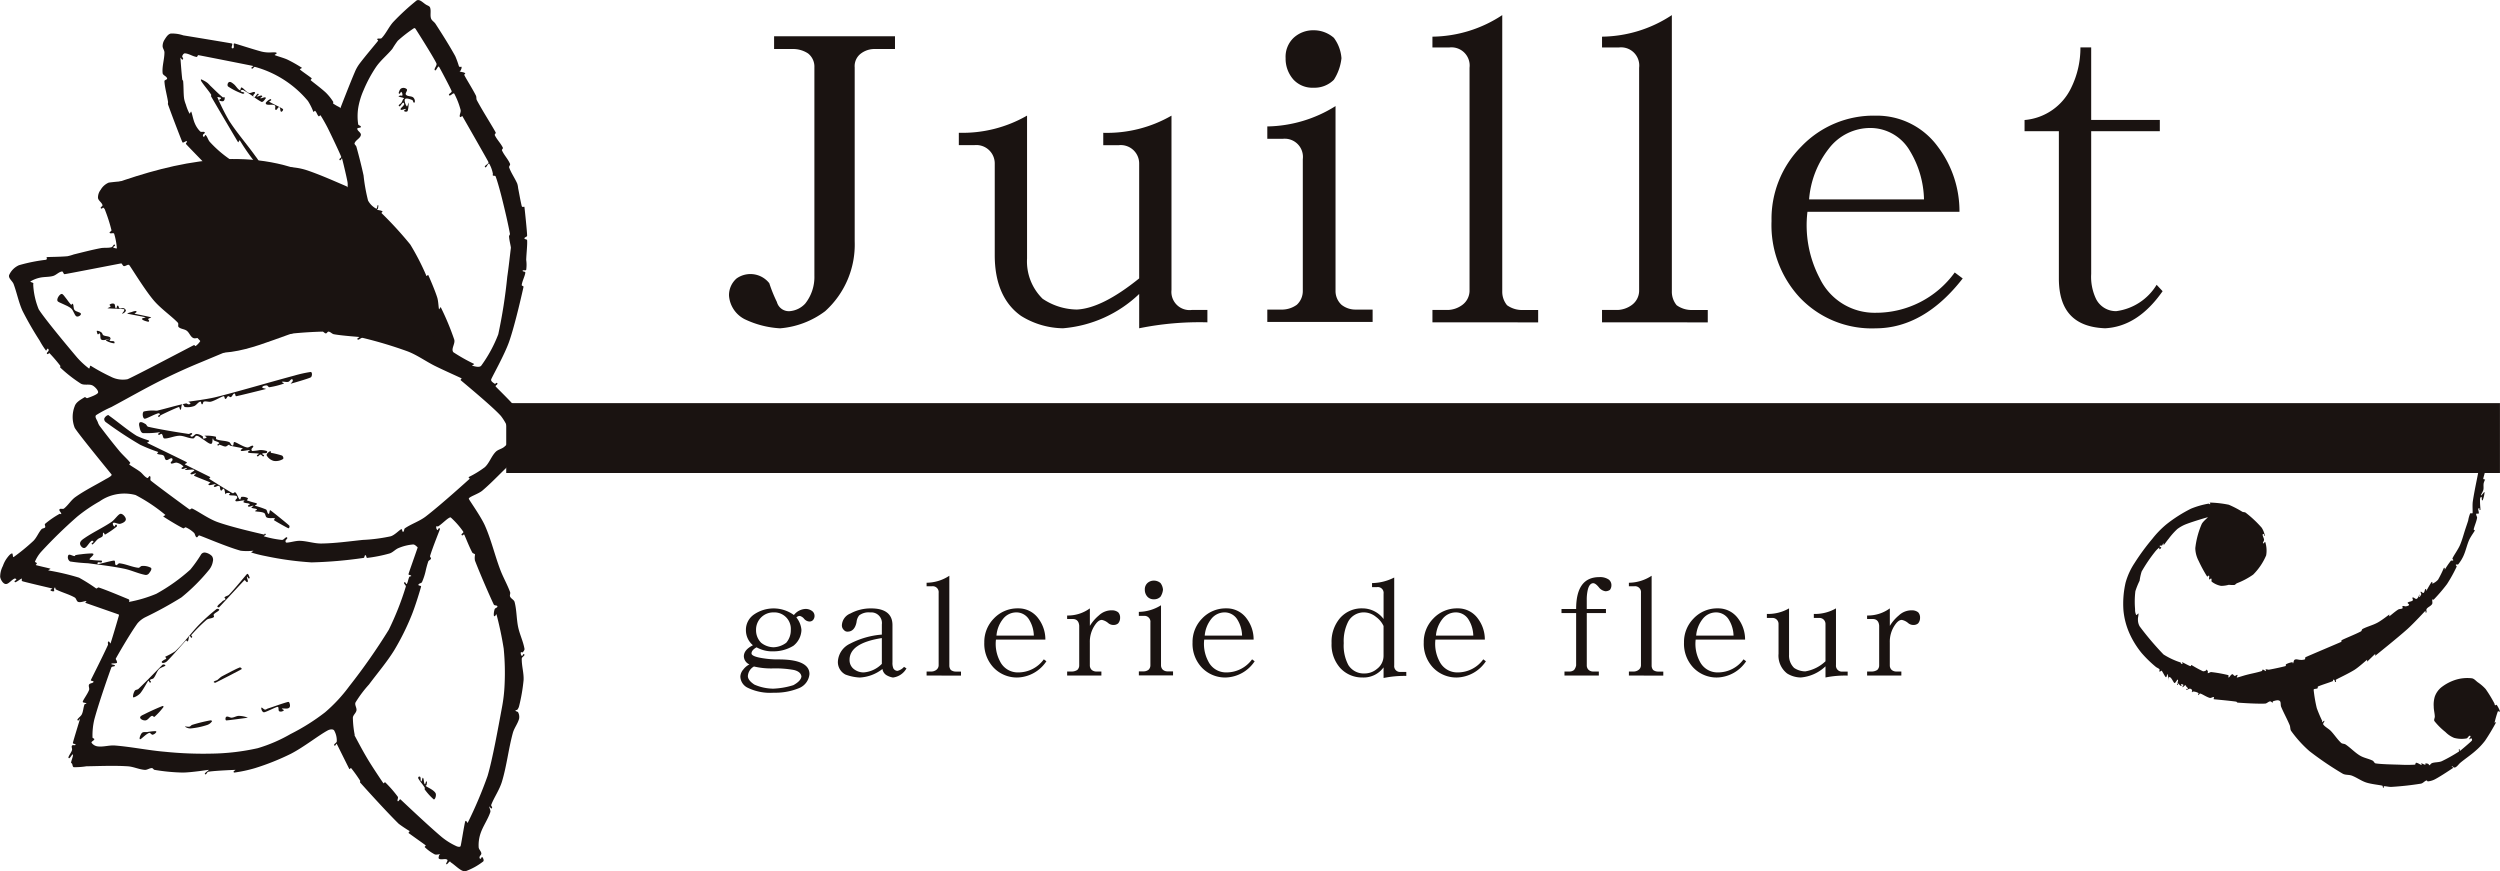
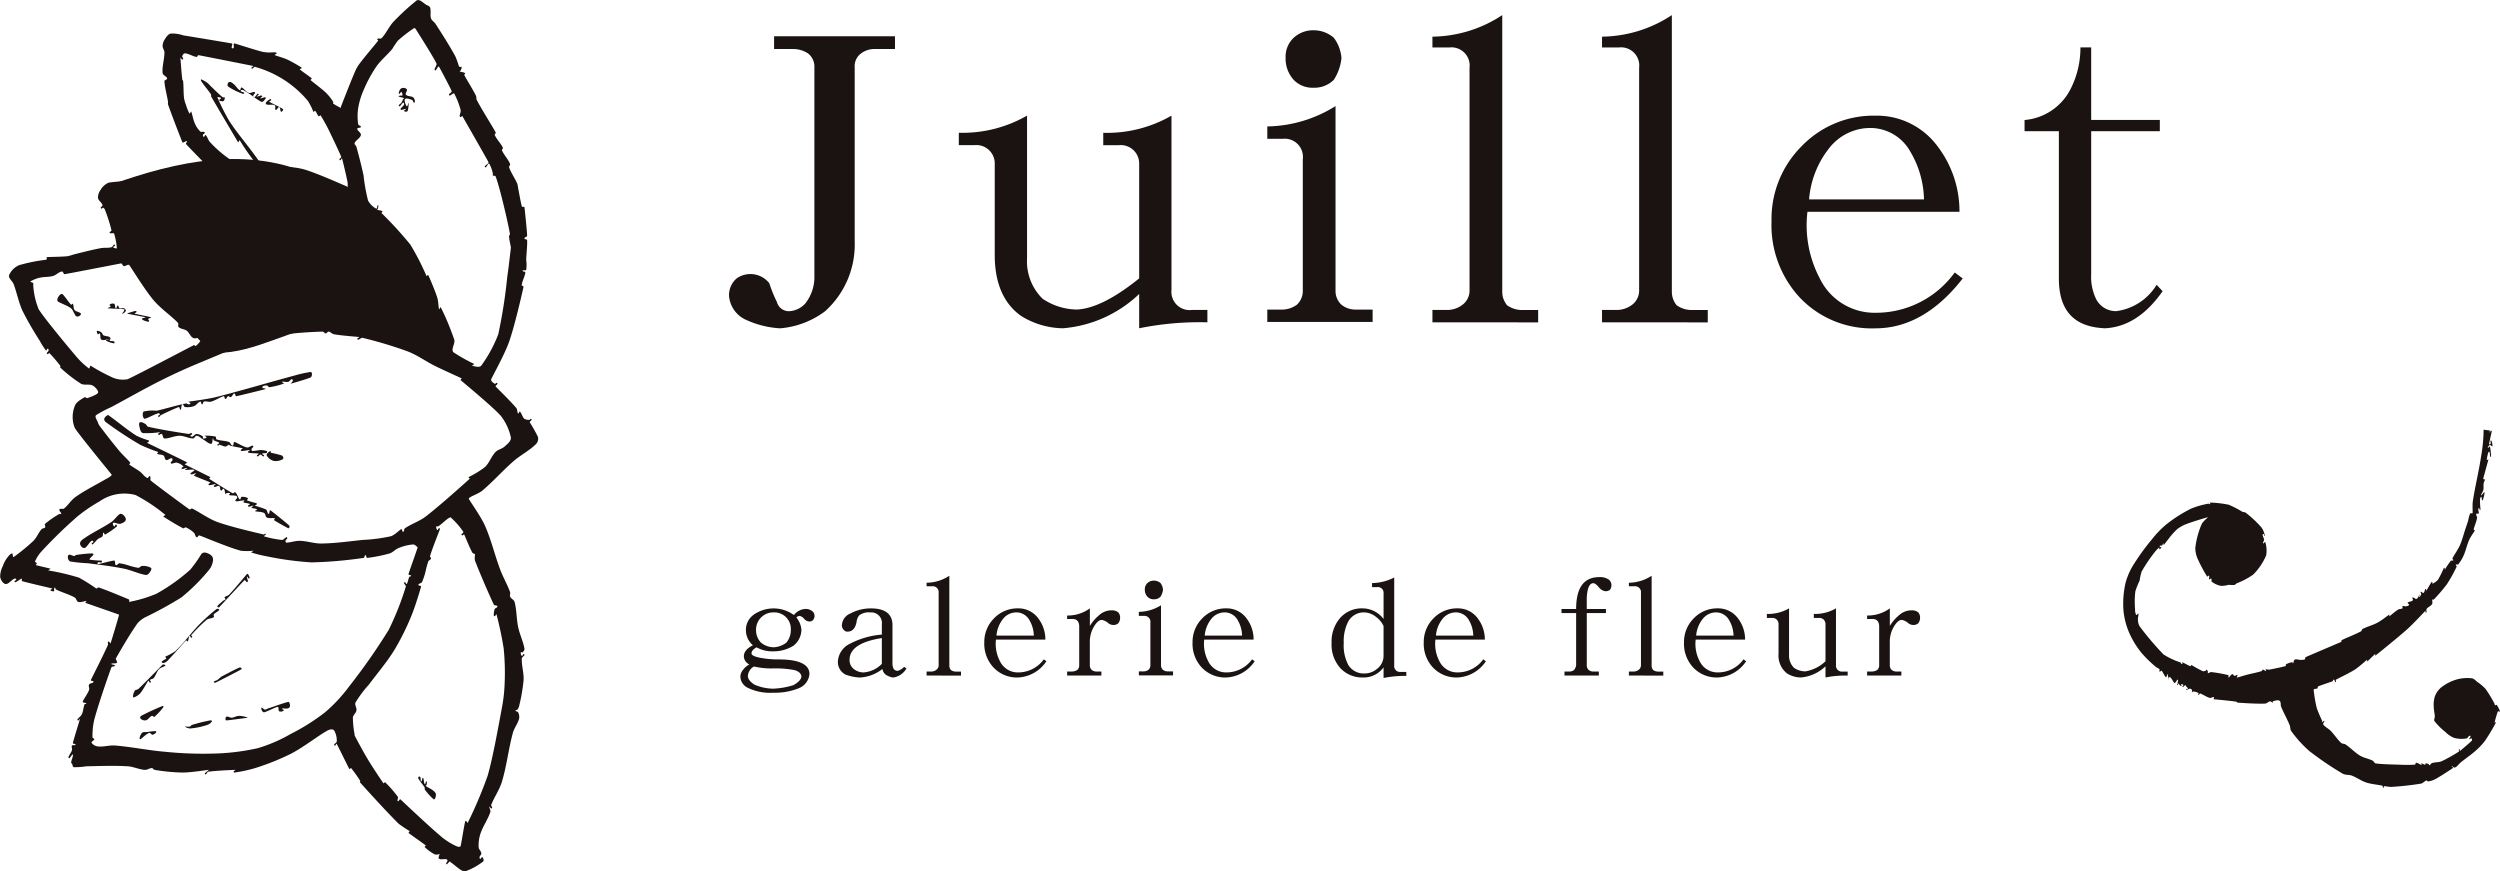
<svg xmlns="http://www.w3.org/2000/svg" width="230.848" height="80.443" viewBox="0 0 230.848 80.443">
  <g id="グループ_2128" data-name="グループ 2128" transform="translate(-185.278 -412.387)">
    <path id="パス_9256" data-name="パス 9256" d="M258.3,470.563a1.762,1.762,0,0,1-.42,1.173,2.072,2.072,0,0,1-1.161.419,1.885,1.885,0,0,1-1.161-.419,1.632,1.632,0,0,1-.467-1.173,1.594,1.594,0,0,1,1.628-1.628,1.521,1.521,0,0,1,1.581,1.628Zm2.191-1.3a.559.559,0,0,0-.18-.419.993.993,0,0,0-.659-.229,1.438,1.438,0,0,0-1.065.564,3.191,3.191,0,0,0-3.688-.048,1.712,1.712,0,0,0-.743,1.437,1.805,1.805,0,0,0,.647,1.4c-.563.287-.838.623-.838,1.029a.842.842,0,0,0,.514.742,1.582,1.582,0,0,0-.562.468,1.049,1.049,0,0,0-.275.658,1.186,1.186,0,0,0,.658,1.019,4.731,4.731,0,0,0,2.419.467,5.784,5.784,0,0,0,2.335-.42,1.55,1.55,0,0,0,.969-1.3c0-.9-.969-1.353-2.838-1.353a8.585,8.585,0,0,1-1.4-.1c-.742-.108-1.113-.264-1.113-.455s.156-.395.467-.563a2.971,2.971,0,0,0,1.581.371,3.494,3.494,0,0,0,1.82-.514,1.928,1.928,0,0,0,.742-1.449,2.037,2.037,0,0,0-.467-1.162.412.412,0,0,1,.324-.143.773.773,0,0,1,.371.239.68.68,0,0,0,.514.275.437.437,0,0,0,.324-.131A.6.6,0,0,0,260.493,469.258Zm-1.21,5.6c-.036.276-.288.539-.742.79a7.114,7.114,0,0,1-1.868.325,4.443,4.443,0,0,1-1.725-.372q-.609-.395-.61-.791a1.086,1.086,0,0,1,.563-.885,6.876,6.876,0,0,0,1.772.178,9.454,9.454,0,0,1,1.916.145C259.019,474.358,259.247,474.562,259.283,474.861Z" fill="#1a1311" />
    <path id="パス_9257" data-name="パス 9257" d="M266.707,473.688a2.628,2.628,0,0,1-1.677.79,1.455,1.455,0,0,1-.981-.372,1.042,1.042,0,0,1-.323-.789q0-1.545,2.981-2.011Zm2.274.418-.226-.142a1.158,1.158,0,0,1-.611.371.454.454,0,0,1-.372-.229,1.287,1.287,0,0,1-.084-.562V470.1c0-1.018-.693-1.533-1.962-1.533a3.912,3.912,0,0,0-1.916.467,1.23,1.23,0,0,0-.791,1.066.566.566,0,0,0,.191.467.414.414,0,0,0,.372.143c.407-.012.683-.322.79-.886a1.164,1.164,0,0,1,.24-.61,1.434,1.434,0,0,1,1.018-.275.983.983,0,0,1,1.077,1.113v.933a7.615,7.615,0,0,0-2.934.839,1.935,1.935,0,0,0-1.126,1.677,1.3,1.3,0,0,0,.7,1.173,4.338,4.338,0,0,0,1.316.275,3.681,3.681,0,0,0,2.1-.79.8.8,0,0,0,.419.6,1.765,1.765,0,0,0,.552.191A1.675,1.675,0,0,0,268.981,474.106Z" fill="#1a1311" />
    <path id="パス_9258" data-name="パス 9258" d="M270.839,474.766v-.371h.467a.765.765,0,0,0,.418-.144.537.537,0,0,0,.228-.42v-6.7a.547.547,0,0,0-.6-.61h-.513v-.324a3.874,3.874,0,0,0,2.1-.646v8.285a.637.637,0,0,0,.143.42.771.771,0,0,0,.467.144h.467v.371Z" fill="#1a1311" />
    <path id="パス_9259" data-name="パス 9259" d="M280.741,471.077h-3.449a2.809,2.809,0,0,1,.6-1.532,1.559,1.559,0,0,1,1.255-.61,1.372,1.372,0,0,1,1.174.694A2.942,2.942,0,0,1,280.741,471.077Zm1.161,2.371-.239-.179a2.915,2.915,0,0,1-2.371,1.209,1.825,1.825,0,0,1-1.676-1.03,3.419,3.419,0,0,1-.372-2h4.563a3.212,3.212,0,0,0-.648-1.951,2.261,2.261,0,0,0-1.867-.934,3,3,0,0,0-2.239.934,3.082,3.082,0,0,0-.886,2.227,3.2,3.2,0,0,0,.838,2.287,2.973,2.973,0,0,0,2.287.934A3.324,3.324,0,0,0,281.9,473.448Z" fill="#1a1311" />
    <path id="パス_9260" data-name="パス 9260" d="M288.524,469.952a.637.637,0,0,1-.42.144.741.741,0,0,1-.514-.192,1.275,1.275,0,0,0-.564-.275c-.251,0-.466.2-.693.551a2.73,2.73,0,0,0-.42,1.544v2.107a.567.567,0,0,0,.18.42.659.659,0,0,0,.42.144h.466v.371h-3.162v-.371h.468a.948.948,0,0,0,.467-.144.563.563,0,0,0,.18-.42v-3.676c-.037-.406-.24-.61-.6-.61h-.516v-.323a3.432,3.432,0,0,0,2.1-.659v1.617a3.914,3.914,0,0,1,.838-.97,1.7,1.7,0,0,1,1.21-.467.927.927,0,0,1,.563.18.687.687,0,0,1,.18.514A.768.768,0,0,1,288.524,469.952Z" fill="#1a1311" />
    <path id="パス_9261" data-name="パス 9261" d="M292.439,467.485a.822.822,0,0,1-.61.241.781.781,0,0,1-.6-.241.94.94,0,0,1-.239-.646.785.785,0,0,1,.239-.611.871.871,0,0,1,.6-.227.921.921,0,0,1,.61.227,1.158,1.158,0,0,1,.228.611A1.475,1.475,0,0,1,292.439,467.485Zm-2,7.269v-.372h.468a.758.758,0,0,0,.418-.143.563.563,0,0,0,.18-.42v-3.951a.545.545,0,0,0-.6-.61h-.468v-.372a3.952,3.952,0,0,0,2.048-.61v5.543a.563.563,0,0,0,.18.42.667.667,0,0,0,.431.143h.5v.372Z" fill="#1a1311" />
    <path id="パス_9262" data-name="パス 9262" d="M299.971,471.077h-3.449a2.831,2.831,0,0,1,.6-1.532,1.564,1.564,0,0,1,1.257-.61,1.372,1.372,0,0,1,1.174.694A2.941,2.941,0,0,1,299.971,471.077Zm1.161,2.371-.238-.179a2.92,2.92,0,0,1-2.372,1.209,1.825,1.825,0,0,1-1.676-1.03,3.411,3.411,0,0,1-.371-2h4.561a3.2,3.2,0,0,0-.646-1.951,2.263,2.263,0,0,0-1.868-.934,3,3,0,0,0-2.24.934,3.085,3.085,0,0,0-.885,2.227,3.194,3.194,0,0,0,.838,2.287,2.973,2.973,0,0,0,2.287.934A3.322,3.322,0,0,0,301.132,473.448Z" fill="#1a1311" />
    <path id="パス_9263" data-name="パス 9263" d="M313.034,472.946a1.507,1.507,0,0,1-.61,1.209,1.764,1.764,0,0,1-1.161.419,1.667,1.667,0,0,1-1.486-.79,3.84,3.84,0,0,1-.419-2.012,3.984,3.984,0,0,1,.419-2,1.639,1.639,0,0,1,1.486-.837,1.776,1.776,0,0,1,1.077.418,2.177,2.177,0,0,1,.694.838Zm2.1,1.856v-.371h-.515a.537.537,0,0,1-.6-.6v-8.117a4.642,4.642,0,0,1-2.048.514v.372h.455a.539.539,0,0,1,.61.61v2.335a2.446,2.446,0,0,0-1.951-.982,2.653,2.653,0,0,0-2.06.886,3.357,3.357,0,0,0-.79,2.323,3.246,3.246,0,0,0,.79,2.288,2.739,2.739,0,0,0,2.06.885,2.279,2.279,0,0,0,1.951-.934v.982A9.533,9.533,0,0,1,315.13,474.8Z" fill="#1a1311" />
    <path id="パス_9264" data-name="パス 9264" d="M321.32,471.077h-3.448a2.816,2.816,0,0,1,.6-1.532,1.564,1.564,0,0,1,1.256-.61,1.371,1.371,0,0,1,1.174.694A2.931,2.931,0,0,1,321.32,471.077Zm1.162,2.371-.24-.179a2.912,2.912,0,0,1-2.37,1.209,1.826,1.826,0,0,1-1.677-1.03,3.419,3.419,0,0,1-.371-2h4.563a3.212,3.212,0,0,0-.648-1.951,2.261,2.261,0,0,0-1.867-.934,3,3,0,0,0-2.239.934,3.083,3.083,0,0,0-.887,2.227,3.194,3.194,0,0,0,.839,2.287,2.973,2.973,0,0,0,2.287.934A3.325,3.325,0,0,0,322.482,473.448Z" fill="#1a1311" />
    <path id="パス_9265" data-name="パス 9265" d="M333.941,466.851a.7.7,0,0,1-.419.131.94.94,0,0,1-.611-.371c-.2-.239-.371-.371-.515-.371-.239,0-.419.228-.514.659a3.979,3.979,0,0,0-.084.885v.839h1.772v.371H331.8v4.837a.562.562,0,0,0,.179.42.613.613,0,0,0,.419.144h.515v.371h-3.173v-.371h.467a.656.656,0,0,0,.419-.144.954.954,0,0,0,.191-.42v-4.837h-1.352v-.371h1.352c0-1.964.707-2.946,2.144-2.946a1.417,1.417,0,0,1,.887.24.652.652,0,0,1,.227.515A.7.7,0,0,1,333.941,466.851Z" fill="#1a1311" />
    <path id="パス_9266" data-name="パス 9266" d="M335.689,474.766v-.371h.467a.763.763,0,0,0,.419-.144.537.537,0,0,0,.228-.42v-6.7a.546.546,0,0,0-.6-.61h-.515v-.324a3.877,3.877,0,0,0,2.1-.646v8.285a.637.637,0,0,0,.144.42.768.768,0,0,0,.466.144h.467v.371Z" fill="#1a1311" />
    <path id="パス_9267" data-name="パス 9267" d="M345.352,471.077H341.9a2.824,2.824,0,0,1,.6-1.532,1.563,1.563,0,0,1,1.257-.61,1.374,1.374,0,0,1,1.174.694A2.951,2.951,0,0,1,345.352,471.077Zm1.162,2.371-.24-.179a2.915,2.915,0,0,1-2.371,1.209,1.825,1.825,0,0,1-1.676-1.03,3.427,3.427,0,0,1-.372-2h4.563a3.211,3.211,0,0,0-.647-1.951,2.264,2.264,0,0,0-1.868-.934,3,3,0,0,0-2.239.934,3.082,3.082,0,0,0-.886,2.227,3.2,3.2,0,0,0,.838,2.287,2.976,2.976,0,0,0,2.287.934A3.323,3.323,0,0,0,346.514,473.448Z" fill="#1a1311" />
    <path id="パス_9268" data-name="パス 9268" d="M353.842,474.945v-1.03a3.749,3.749,0,0,1-2.287,1.03,2.433,2.433,0,0,1-1.257-.371,2.086,2.086,0,0,1-.791-1.82v-2.741a.553.553,0,0,0-.611-.564h-.466v-.371a3.884,3.884,0,0,0,2.047-.515v4.287a1.574,1.574,0,0,0,.467,1.21,1.884,1.884,0,0,0,1.03.322,3.54,3.54,0,0,0,1.868-.934v-3.435a.554.554,0,0,0-.611-.564h-.466v-.371a3.878,3.878,0,0,0,2.046-.515V473.8a.547.547,0,0,0,.612.6h.467v.371A9.071,9.071,0,0,0,353.842,474.945Z" fill="#1a1311" />
    <path id="パス_9269" data-name="パス 9269" d="M362.392,469.952a.638.638,0,0,1-.419.144.744.744,0,0,1-.516-.192,1.268,1.268,0,0,0-.563-.275c-.25,0-.466.2-.694.551a2.729,2.729,0,0,0-.419,1.544v2.107a.563.563,0,0,0,.18.42.656.656,0,0,0,.419.144h.467v.371h-3.162v-.371h.467a.948.948,0,0,0,.467-.144.563.563,0,0,0,.18-.42v-3.676c-.035-.406-.239-.61-.6-.61h-.515v-.323a3.432,3.432,0,0,0,2.1-.659v1.617a3.873,3.873,0,0,1,.838-.97,1.7,1.7,0,0,1,1.209-.467.93.93,0,0,1,.564.18.691.691,0,0,1,.179.514A.773.773,0,0,1,362.392,469.952Z" fill="#1a1311" />
-     <rect id="長方形_398" data-name="長方形 398" width="184.098" height="6.451" transform="translate(232.023 449.612)" fill="#1a1311" />
    <path id="パス_9270" data-name="パス 9270" d="M203.939,444.046c-3.387-3.522-8.771-8.995-8.217-14.673,5.681-2.011,12.505-3.66,18.733-.654,6.316,3.051,9,10.357,12.006,16.162-3.8-.327-6.409-2.95-10.558-2.575-3.642.325-7.069,2.71-10.581,2.659" fill="#1a1311" />
    <path id="パス_9271" data-name="パス 9271" d="M415.246,453.1c-.019.087.051.186.016.267-.028.046-.16.081-.153.03s.188-.86.266-1.229l-.109-.014c-.047.111-.082.222-.09.187a1.666,1.666,0,0,1,.019-.2l-.582-.078a15.163,15.163,0,0,1-.242,2.518c-.184,1.26-.566,2.833-.754,4.094-.055.358,0,.967-.023,1.084-.02.076-.184-.019-.227.046a3.08,3.08,0,0,0-.18.654c-.078.249-.164.495-.246.741-.172.514-.3,1.039-.515,1.533-.188.426-.571.943-.692,1.217-.023.062.11.126.071.18s-.172-.012-.223.045a7.2,7.2,0,0,0-.543.8c-.031.039,0-.11-.027-.147-.016-.023-.059-.01-.075.012a9.836,9.836,0,0,1-.527,1.068,1.455,1.455,0,0,1-.512.371c-.046.02,0-.109-.027-.152-.016-.018-.059,0-.074.017-.172.252-.43.735-.469.788s0-.11-.027-.151c-.016-.019-.063-.008-.078.018-.067.1-.055.277-.161.336-.082.047-.187-.141-.257-.106-.055.031.066.153.047.227-.032.1-.125.256-.184.263s.074-.263.031-.236c-.058.041-.121.336-.269.4-.121.051-.262-.167-.371-.121-.082.032.074.2.011.266-.117.123-.371.1-.465.207-.05.061.157.137.122.211-.043.09-.184.109-.286.129s-.218-.067-.312-.016c-.059.032.047.153,0,.194-.113.086-.285.045-.4.117-.293.179-.743.58-.813.619-.043.023.02-.176-.027-.148s-.7.546-1.09.75c-.434.234-.926.345-1.363.576-.079.039-.071.179-.149.22-.57.3-1.492.655-1.777.813-.051.021,0,.137-.047.158-.156.074-3.09,1.315-3.285,1.41-.071.031-.012.174-.078.207a1.009,1.009,0,0,1-.414.043c-.172,0-.36-.092-.508-.019-.114.054-.106.277-.164.342-.032.031-.02-.11-.063-.106a1.725,1.725,0,0,0-.582.191c-.047.028.008.147-.043.165-.183.056-1.012.246-1.527.332-.1.019-.215-.059-.313-.02-.043.025.078.152.035.152-.082,0-.191-.132-.3-.136-.051,0-.039.117-.09.132-.457.149-.938.227-1.4.35-.3.076-.793.244-.883.248s.093-.2.031-.238-.164.1-.254.086-.137-.172-.223-.151c-.144.036-.242.282-.328.3-.066.016.028-.2-.043-.22a12.687,12.687,0,0,0-1.562-.28c-.113-.008-.227.108-.328.1-.039,0,.031-.084.015-.119a.358.358,0,0,0-.117-.207c-.031-.026-.027.074-.062.086-.094.035-.2.093-.293.058a10.554,10.554,0,0,1-1.043-.57c-.035-.016-.032.062-.063.084a.065.065,0,0,1-.07.014c-.254-.106-.652-.336-.731-.36-.05-.019.063.106.028.149-.02.031-.086,0-.121-.016s-.02-.088-.055-.107a6.912,6.912,0,0,1-1.574-.739,26.9,26.9,0,0,1-2.2-2.592,1.226,1.226,0,0,1-.161-.628c-.015-.182.079-.467.047-.551-.023-.063-.16.183-.211.121a1.074,1.074,0,0,1-.1-.524,8.148,8.148,0,0,1,.027-1.668,6.877,6.877,0,0,1,.391-.968,5.037,5.037,0,0,1,.187-.846,14.3,14.3,0,0,1,1.2-1.781,2.565,2.565,0,0,1,.414-.429c.047-.026-.015.149.036.149s.132-.079.164-.153c.007-.029-.067-.029-.09-.057s-.09-.076-.059-.1c.059-.05.16,0,.223-.044s.058-.167.121-.175-.008.18.027.149c.059-.053.3-.4.469-.6a6.42,6.42,0,0,1,.793-.887,3.464,3.464,0,0,1,.91-.486c.621-.234,1.86-.6,1.9-.6.058,0-.461.383-.571.652a7.722,7.722,0,0,0-.582,2.2,2.611,2.611,0,0,0,.309,1.18,13.143,13.143,0,0,0,.777,1.434c.039.055.141-.123.18-.072.062.084-.035.26.027.342.039.054.133-.118.176-.075.074.071-.02.241.062.3a2.03,2.03,0,0,0,.848.377,2.711,2.711,0,0,0,.715-.1,4.047,4.047,0,0,0,.5.021c.094-.021.156-.113.242-.162a6.9,6.9,0,0,0,1.508-.8,5.574,5.574,0,0,0,1.2-1.778,2.637,2.637,0,0,0-.082-1.224c-.016-.074-.176.176-.207.119-.043-.073.094-.216.094-.33-.008-.163-.125-.312-.137-.478a.089.089,0,0,1,.109-.058c.039.03,0,.1.028.149.015.02.082.011.07-.013a2.067,2.067,0,0,0-.289-.718,10.372,10.372,0,0,0-1.469-1.38c-.082-.073-.222-.044-.32-.093a9.448,9.448,0,0,0-1.25-.648,9.9,9.9,0,0,0-1.742-.2c-.051,0,.07.115.027.147s-.109-.059-.164-.046a7.765,7.765,0,0,0-1.613.464,13.053,13.053,0,0,0-2.27,1.447,8.667,8.667,0,0,0-1.293,1.332,20.8,20.8,0,0,0-1.652,2.251,6.352,6.352,0,0,0-.817,1.786,8.633,8.633,0,0,0-.2,2.589,6.771,6.771,0,0,0,.567,2.137,8.085,8.085,0,0,0,1.117,1.795,11.158,11.158,0,0,0,1.293,1.26c.105.092.265.131.351.238.047.051-.054.16,0,.2s.117-.06.18-.074c.019,0,.035.016.047.031.117.184.207.383.336.555.015.02.062.006.074-.014.051-.076.07-.312.105-.255a4.393,4.393,0,0,1,.118.6c.011.02-.039-.226.015-.308.032-.049.125,0,.164.043.133.14.2.33.328.48.016.016.055,0,.071-.016.1-.084.2-.335.258-.285s-.067.36-.063.477c0,.027.066.014.074-.012.016-.049-.074-.164-.027-.15.07.035.176.185.277.252.028.019.071.015.075-.008.015-.051-.075-.133-.028-.149s.156.02.211.073c.02.025-.051.056-.062.088s-.055.132-.012.121c.074-.026.183-.17.266-.209.023-.01,0,.052.011.076.067.094.192.178.211.266.008.052-.109,0-.148.033-.02.015-.012.076.011.076.114-.012.215-.109.332-.106a.234.234,0,0,1,.176.122c.032.058-.039.148,0,.2.02.031.059-.065.1-.061a1.112,1.112,0,0,1,.492.139c.051.037-.066.178,0,.191s.094-.164.164-.144c.2.047.574.32.891.406.121.031.254-.109.375-.07.058.015-.071.179,0,.191s1.375.125,2.058.223c.047.008.079.084.133.09.6.043,1.781.119,2.531.09.168-.006.293-.18.461-.206.094-.009.164.11.254.108.039,0-.023-.109.016-.117.191-.051.445-.153.613-.043.149.1.071.377.145.554.242.579.551,1.123.789,1.7.074.175.031.4.148.548a11.008,11.008,0,0,0,1.672,1.844,29.512,29.512,0,0,0,3.07,2.082c.25.143.579.08.848.182.457.172.859.482,1.32.633.485.16,1.27.228,1.493.295.058.021.027.132.07.179.016.02.062.008.074-.015s-.027-.114.016-.118c.121-.011.445.075.668.067a26.891,26.891,0,0,0,2.734-.3c.2-.035.328-.236.52-.295.05-.019.078.1.132.086a1.808,1.808,0,0,0,.661-.2c.586-.313,1.64-1.027,1.687-1.059.031-.019-.062-.035-.082-.058s-.105-.11-.066-.1c.07.006.2.172.3.133.207-.078.324-.3.5-.443.449-.37.937-.694,1.375-1.08a6.167,6.167,0,0,0,.9-.95,19.2,19.2,0,0,0,1.023-1.707c.028-.043-.152.08-.144.032a9.583,9.583,0,0,1,.3-1.028c.031-.054.207.067.2,0a2.536,2.536,0,0,0-.3-.6c-.035-.043-.113.057-.156.028s-.035-.125-.07-.182a11.867,11.867,0,0,0-.8-1.314,4.112,4.112,0,0,0-.738-.633c-.172-.131-.325-.328-.536-.359a3.633,3.633,0,0,0-1.445.123,4.211,4.211,0,0,0-1.406.738,1.956,1.956,0,0,0-.574.844,2.622,2.622,0,0,0-.094.912c0,.3.086.6.1.906.007.144-.114.314-.032.434a6.121,6.121,0,0,0,1.008,1,2.4,2.4,0,0,0,.8.543,2.649,2.649,0,0,0,1.133.057c.129-.021.179-.2.3-.254a.074.074,0,0,1,.089.063c0,.086-.14.177-.105.25s.125-.112.176-.073a.162.162,0,0,1,.043.221c-.129.145-1.043.914-1.09.949s0-.109-.031-.152c-.016-.02-.067-.006-.075.016-.019.058.051.158,0,.193a13.986,13.986,0,0,1-1.574.885c-.277.119-.605.078-.894.174-.1.031-.161.173-.27.2-.035.013-.019-.084-.055-.106a.5.5,0,0,0-.285-.06c-.035.009.024.121-.015.117-.129,0-.27-.127-.368-.119-.054.006.079.162.024.15-.086-.012-.332-.2-.5-.211-.074-.008-.047.168-.121.176a13.257,13.257,0,0,1-1.43,0c-.73-.02-1.672-.039-2.187-.117-.129-.016-.168-.2-.282-.256-.378-.186-.812-.248-1.175-.467-.477-.289-.856-.711-1.321-1.023-.121-.082-.3-.051-.414-.149-.355-.33-.613-.748-.949-1.1-.211-.218-.543-.371-.7-.6-.063-.1.133-.252.1-.326s-.144.119-.214.115c-.04,0,.035-.076.015-.119a12.2,12.2,0,0,1-.5-1.178,12.772,12.772,0,0,1-.289-1.685c0-.131.254-.071.359-.147.043-.035-.007-.137.043-.166.286-.133,1.2-.416,1.375-.5.039-.016-.019-.094.016-.117a.1.1,0,0,1,.117.015c.047.045.035.131.078.176.016.022.063.012.075-.014.023-.06-.055-.158,0-.189.136-.092,1.171-.57,1.718-.916.41-.262,1.09-.885,1.141-.916s-.016.178.027.152c.055-.041.668-.644.719-.683s-.008.179.027.148,2.039-1.631,2.969-2.465c.582-.525,1.617-1.646,1.645-1.675.043-.032,0,.109.031.148a.053.053,0,0,0,.078-.012c.023-.1-.043-.228.016-.316.125-.184.382-.254.5-.443.074-.124-.016-.307.031-.432.016-.035.09.047.121.016a15.377,15.377,0,0,0,1.227-1.434,13.493,13.493,0,0,0,.89-1.606c.028-.056-.109-.125-.07-.181s.176.015.223-.045a3.561,3.561,0,0,0,.5-.825c.2-.457.3-.958.5-1.413.14-.312.484-.782.527-.876.02-.036-.066-.032-.09-.06a.1.1,0,0,1-.012-.074c.09-.348.247-.675.309-1.029.02-.124-.117-.254-.078-.37.027-.074.2.027.226-.047.051-.127-.062-.277-.042-.414,0-.042.07-.081.105-.059s0,.108.027.149c.016.02.075.009.075-.015,0-.12-.063-.667-.036-1,0-.073.071-.213.121-.181.067.051.012.207.055.3.008.026.067.011.074-.015a2.669,2.669,0,0,0,.168-.727c-.027-.073-.3.353-.328.294s.172-.328.211-.505c.047-.2-.008-.422.035-.628a1.56,1.56,0,0,1,.137-.334c-.066.009-.187-.019-.18-.079s.465-1.7.477-1.758-.152.081-.152.03a3.548,3.548,0,0,1,.14-.683c.012-.04.086-.1.106-.06.047.1.035.319.082.448.011.025.074.012.074-.016a7.405,7.405,0,0,0-.1-.907c-.027-.074-.2.165-.211.116a.382.382,0,0,1,.184-.271c.086-.029.226.183.25.111a1.194,1.194,0,0,0-.1-.522C415.312,453.06,415.25,453.073,415.246,453.1Z" fill="#1a1311" />
    <g id="グループ_2127" data-name="グループ 2127">
      <g id="グループ_2126" data-name="グループ 2126">
        <path id="パス_9272" data-name="パス 9272" d="M221.6,414.407c-.416.455-.656,1.049-1.077,1.494-.1.1-.3,0-.415.084-.048.036.119.117.083.165-.115.163-1.189,1.416-1.741,2.156a3.611,3.611,0,0,0-.413.745c-.47,1.094-1.295,3.242-1.327,3.317-.016.035-.05-.061-.083-.083a4.019,4.019,0,0,1-.58-.334c-.043-.035.031-.119,0-.161a4.83,4.83,0,0,0-.664-.833c-.439-.417-1.285-1.034-1.408-1.159-.045-.044.082-.107.082-.167,0-.036-.053-.058-.082-.084-.33-.253-.88-.617-.995-.743-.053-.059.227-.118.165-.164a12.758,12.758,0,0,0-1.327-.75c-.372-.171-1.04-.343-1.161-.413-.067-.039.142-.092.167-.166.013-.038-.045-.078-.083-.082-.248-.025-.5.015-.746,0a2.908,2.908,0,0,1-.579-.083c-.837-.225-2.39-.735-2.488-.746-.14-.021-.012.292-.082.412-.031.05-.147.054-.166,0-.052-.126.134-.378,0-.412-.094-.024-2.986-.505-4.478-.747a3.151,3.151,0,0,0-1.161-.167c-.266.064-.432.352-.579.582a1.1,1.1,0,0,0-.168.582c0,.2.168.376.168.579,0,.639-.231,1.274-.168,1.909.024.212.369.282.415.493.026.113-.253.134-.247.25.022.556.232,1.269.332,1.909.011.079-.027.169,0,.246.414,1.172,1.272,3.38,1.326,3.481.063.126.295-.143.414-.081.077.04-.138.18-.082.248.15.184,1.941,2,1.989,2.074.1.145-.242.3-.415.33-.3.057-.611-.128-.912-.082-1.341.209-3.692.78-5.553,1.075a21.231,21.231,0,0,0-2.239.167,1.56,1.56,0,0,0-.747.663,1.159,1.159,0,0,0-.249.749c.032.256.347.414.415.66.028.1-.141.152-.166.25-.008.039.044.081.084.081.062,0,.111-.109.167-.081a.43.43,0,0,1,.165.248,14.654,14.654,0,0,1,.579,1.823c.021.1-.225.169-.165.248.085.114.355-.044.414.083a5.96,5.96,0,0,1,.248,1.33c0,.054-.112.012-.165,0s-.166-.023-.166-.086.142-.091.166-.165c.012-.035-.047-.1-.083-.083-.1.054-.135.219-.249.248-.321.088-.667.023-.995.086-.836.158-1.658.378-2.485.579a4.254,4.254,0,0,1-.582.165c-.632.063-1.771.063-1.907.084-.053.007.018.111,0,.165a.125.125,0,0,1-.083.081,15.3,15.3,0,0,0-2.487.5,1.785,1.785,0,0,0-.911.914c-.084.3.306.54.415.826.307.82.463,1.69.829,2.488a30.393,30.393,0,0,0,1.574,2.733,7.509,7.509,0,0,0,.58.914c.056.053.088-.167.167-.167.062,0,.094.107.083.167-.019.1-.142.155-.167.25-.008.039.045.084.084.084.062,0,.122-.126.166-.084a14.1,14.1,0,0,1,.994,1.16c.034.042-.042.13,0,.167a12.84,12.84,0,0,0,1.907,1.489c.318.177.756,0,1.078.167.244.132.568.5.5.666s-.642.38-.994.5c-.082.025-.176-.13-.248-.083-.346.22-.785.438-.912.829a2.726,2.726,0,0,0,0,1.989c.25.468,3.3,4.181,3.4,4.31.038.049-.035.13-.083.165a2.731,2.731,0,0,1-.414.25c-.939.552-1.925,1.032-2.819,1.66-.416.288-.676.762-1.076,1.077-.114.086-.353-.047-.415.083s.166.263.166.411c0,.057-.12-.026-.166,0a8.476,8.476,0,0,0-1.326.914c-.081.074.06.239,0,.332s-.251.074-.332.167c-.287.329-.438.765-.747,1.076a18.181,18.181,0,0,1-1.823,1.492c-.107.064-.046-.362-.167-.33-.17.04-.359.3-.5.493a2.736,2.736,0,0,0-.331.665,2.195,2.195,0,0,0-.251,1c.042.273.268.636.5.664.269.035.53-.375.828-.5.058-.02.166.023.166.086s-.14.089-.166.166c-.012.035.046.1.083.084.209-.08.436-.293.58-.336.053-.012-.016.115,0,.166a.14.14,0,0,0,.084.086c.907.24,2.671.642,2.736.662s-.21.1-.167.166a.352.352,0,0,0,.332.084c.052-.016-.014-.114,0-.168s.021-.168.083-.168.028.142.083.168c.564.285,1.189.439,1.741.748.154.084.162.359.332.412.239.074.6-.1.746-.082.062.01-.142.141-.083.166.082.035,2.916,1.016,3.066,1.076.051.024.016.113,0,.168-.234.834-.714,2.412-.746,2.484s-.09-.138-.165-.164c-.038-.011-.074.047-.083.086-.02.078.035.172,0,.246-.494,1.092-1.533,3.129-1.576,3.235-.036.09.285.072.249.164-.056.142-.336.109-.413.25s.057.34,0,.5c-.142.383-.545.9-.581,1.078-.025.121.273.078.332.166.034.051-.143.027-.166.082-.121.3-.114.627-.249.912-.092.2-.308.309-.414.5-.021.033.046.094.083.084.073-.029.181-.23.165-.17s-.632,2.055-.664,2.24c-.018.1.28.073.249.167s-.268-.016-.331.08c-.076.115.041.285,0,.416-.073.234-.253.427-.331.664-.013.035.049.1.081.082.135-.082.291-.442.332-.334.05.125-.14.5-.166.752,0,.035.063.047.084.076.064.109.044.31.167.334a6.775,6.775,0,0,0,1.16-.082c1.27-.02,2.543-.08,3.813,0,.535.033,1.041.289,1.576.33.226.019.433-.164.662-.164.1,0,.15.15.249.164a17.472,17.472,0,0,0,2.57.248c.805,0,2.336-.248,2.4-.248.115.006-.251.2-.331.334-.022.031.047.1.082.082.105-.055.131-.229.249-.246.656-.1,2.425-.17,2.486-.17s-.141.092-.164.17c-.014.035.043.086.082.078a12.826,12.826,0,0,0,1.907-.412,22.592,22.592,0,0,0,3.314-1.326c1.193-.618,2.549-1.7,3.4-2.157.169-.089.455-.148.58,0a1.883,1.883,0,0,1,.248,1c0,.139-.2.206-.248.333-.016.035.045.093.082.08.073-.026.124-.233.166-.163s1.105,2.227,1.159,2.317c.033.055.126-.125.167-.08a12.456,12.456,0,0,1,.829,1.16c.031.045-.036.127,0,.166.29.324,2.336,2.605,3.565,3.814a11.823,11.823,0,0,0,.994.664c.047.042-.081.1-.081.163,0,.043.05.062.081.084.495.365,1.377.978,1.493,1.08.046.039-.127.121-.083.164a3.964,3.964,0,0,0,.912.664c.151.07.381-.024.5,0,.037.008-.076.043-.084.08-.022.111-.1.279,0,.334.219.121.567-.055.745.082.115.086-.168.359-.081.414s.2-.2.33-.248c.037-.014.05.062.083.08.439.285.929.84,1.327.83a5.909,5.909,0,0,0,1.659-.91c.107-.092,0-.33-.084-.412-.054-.059-.086.164-.164.164s-.1-.106-.083-.164c.018-.123.176-.211.165-.334-.018-.211-.24-.369-.248-.58a3.4,3.4,0,0,1,.166-1.244c.229-.694.68-1.3.911-1.991.052-.16-.109-.394-.083-.5.018-.07.092.141.166.166.037.014.084-.041.084-.084,0-.086-.115-.166-.084-.25.256-.675.767-1.392.994-2.156.439-1.461.6-3,1-4.475.125-.466.457-.861.58-1.326a.9.9,0,0,0-.085-.578c-.038-.1-.217-.074-.248-.17-.018-.06.128-.031.167-.08a.819.819,0,0,0,.166-.332,16.2,16.2,0,0,0,.414-2.4c.037-.664-.188-1.326-.167-1.994.007-.135.2-.2.25-.327.015-.035-.048-.1-.083-.085-.074.025-.1.21-.167.166a.353.353,0,0,1-.083-.331c.014-.054.127.04.168,0,.086-.089.187-.21.165-.332-.122-.681-.438-1.314-.582-1.988-.16-.767-.132-1.568-.33-2.324-.057-.207-.326-.3-.415-.5-.057-.127.048-.285,0-.414-.259-.707-.646-1.367-.91-2.071-.509-1.343-.83-2.753-1.41-4.063-.392-.884-1.485-2.393-1.493-2.487-.014-.172.874-.436,1.243-.745,1.019-.859,1.9-1.868,2.9-2.736.656-.569,1.46-.963,2.072-1.578a.712.712,0,0,0,.166-.661,14.644,14.644,0,0,0-.746-1.329c-.035-.092.141-.152.167-.246.008-.039-.045-.084-.084-.084s-.044.084-.083.084a.791.791,0,0,1-.5-.084c-.2-.164-.251-.523-.415-.665-.059-.051-.109.221-.167.165-.1-.1-.053-.359-.165-.495-.587-.7-1.824-1.885-1.907-1.991-.06-.079.142-.151.166-.249.012-.035-.043-.085-.082-.085-.063,0-.113.119-.167.085-.147-.1-.388-.243-.33-.412.075-.222,1.234-2.27,1.657-3.485.57-1.626,1.28-4.841,1.327-5.054.017-.077-.176-.09-.167-.165.05-.4.315-.859.332-1.164.005-.1-.28-.066-.247-.163s.294.022.329-.083a3.252,3.252,0,0,0,0-.914c.019-.606.118-1.408.084-1.821-.008-.1-.248-.065-.248-.167,0-.118.248-.13.248-.251,0-.38-.232-2.54-.248-2.653-.009-.052-.113.02-.165,0a.115.115,0,0,1-.085-.083c-.131-.545-.22-1.1-.332-1.654a1.869,1.869,0,0,0-.081-.416c-.222-.508-.558-.967-.747-1.491-.038-.106.126-.227.083-.332-.187-.445-.549-.8-.746-1.246-.035-.077.12-.169.083-.246-.2-.415-.551-.746-.747-1.161-.036-.081.124-.17.083-.248-.236-.46-1.2-1.97-1.74-2.982-.067-.127-.02-.29-.083-.417-.327-.652-.915-1.569-1.077-1.907-.028-.057.13-.127.082-.163-.134-.114-.376-.1-.5-.169-.033-.02.068-.044.083-.083.042-.109.111-.223.081-.33-.011-.053-.112.017-.164,0a.15.15,0,0,1-.083-.083,8.3,8.3,0,0,0-.331-.912c-.565-1.02-1.193-2.008-1.824-2.985-.117-.183-.346-.292-.415-.5-.1-.318.023-.681-.083-.995-.044-.134-.21-.183-.332-.249-.294-.158-.614-.57-.911-.415A22.025,22.025,0,0,0,221.6,414.407ZM213.8,428.171a5.9,5.9,0,0,0-1.493-.331c-.58-.045-1.16.1-1.742.083-.122-.007-.206-.165-.332-.165s-.207.178-.331.165c-.452-.046-.873-.286-1.325-.332-.1-.011-.15.167-.249.167-.253,0-.491-.145-.746-.167-.062,0-.135.137-.166.084-.078-.132.058-.407-.083-.5-.235-.148-.593.069-.828-.077a10.7,10.7,0,0,1-1.825-1.578c-.184-.18-.25-.521-.414-.662-.06-.052-.087.165-.168.165-.06,0-.093-.1-.081-.165.019-.1.225-.168.167-.248-.086-.114-.312.013-.416-.082a2.3,2.3,0,0,1-.5-.749c-.156-.34-.258-.944-.333-1.076-.035-.07-.118.229-.165.165a4.414,4.414,0,0,1-.33-.829,2.725,2.725,0,0,1-.166-.577c-.061-.527-.034-1.053-.084-1.578-.006-.064-.076-.106-.082-.165-.077-.661-.166-1.918-.166-1.992s.09.144.166.166c.036.015.082-.041.082-.083,0-.084-.11-.165-.082-.246.036-.113.131-.253.247-.25.376.023.706.28,1.078.331.078.013.09-.178.166-.165.214.035,5.013.984,5.058,1,.076.015-.141.093-.167.167-.012.035.045.093.084.077.1-.021.153-.193.249-.161a9.731,9.731,0,0,1,4.89,3.148,5.533,5.533,0,0,1,.5,1c.035.05.117-.123.164-.084.152.128.178.369.332.5.047.039.128-.134.167-.084.1.13.462.763.663,1.16.435.875,1.135,2.366,1.243,2.655.034.094-.143.147-.166.249-.01.039.046.094.083.077.073-.021.142-.235.165-.163s.361,1.432.5,2.157a1.486,1.486,0,0,1,0,.5c-.007.035-.046-.07-.082-.085C216.131,429.1,214.985,428.586,213.8,428.171Zm-15.585,6.964a15.444,15.444,0,0,1-.911-2.155c-.077-.212-.006-.457-.084-.665-.02-.05-.114.018-.166,0s-.091-.042-.083-.084c.024-.12.167-.206.167-.331s-.128-.212-.167-.33c-.017-.052.02-.116,0-.169-.036-.09-.177-.147-.167-.246a.537.537,0,0,1,.25-.415,6.685,6.685,0,0,1,.995-.165c.563-.156,1.092-.427,1.658-.58.058-.017.165.022.165.085s-.165.084-.165.165c0,.06.1.1.165.081.647-.155,1.613-.52,1.906-.579.078-.016.093.192.167.164.226-.077.362-.318.58-.411.057-.025.167.018.167.08,0,.078-.142.1-.167.167-.011.034.044.083.083.081.478-.012,1.772-.068,2.653-.163.419-.044.822-.226,1.244-.252,1.516-.086,4.423-.093,4.559-.082.173.016.043.425.165.5.1.059.132-.262.25-.248a14.179,14.179,0,0,1,2.321.5,25.871,25.871,0,0,1,2.569,1.156c.055.032-.083.106-.083.165a.091.091,0,0,0,.083.083c.088,0,.173-.123.249-.083.416.236,1.183.885,1.823,1.248a5.748,5.748,0,0,0,.829.248c.036.013-.06.051-.082.083-.034.051-.117.111-.084.165.125.2.365.3.5.5.176.254.278.656.413.83.038.049.126-.127.167-.083.109.125.786,1.155,1.161,1.575.055.061.2-.067.248,0,.138.211,1.388,2.424,1.492,2.652.042.092-.225.169-.165.25.085.111.349-.042.415.084.1.193,2.051,4.754,2.072,4.807s-.117.029-.165,0c-.155-.088-.274-.356-.416-.331s-.01.294-.082.411a.114.114,0,0,1-.166,0c-.094-.112-.03-.352-.166-.411-.466-.207-2.391-.787-3.564-1.242-.187-.075-.3-.294-.5-.334-.123-.024-.21.18-.334.167-.627-.07-5.643-.817-5.8-.83-.1-.011-.068.25-.167.25-.118,0-.131-.257-.248-.25-.389.028-2.951.46-3.567.5-.136.008-.2-.2-.331-.247-.036-.015-.094.044-.082.082.026.072.237.135.166.165a18.038,18.038,0,0,1-2.985.993,4.787,4.787,0,0,1-2.072-.163,2.893,2.893,0,0,1-1.078-.747c-1.091-1.006-2.136-2.066-3.151-3.151-.177-.189-.25-.519-.415-.66-.058-.053-.108.22-.163.165a3.281,3.281,0,0,1-.5-.83c-.045-.1.057-.246,0-.33-.034-.055-.129.13-.166.082A20.748,20.748,0,0,1,198.22,435.135Zm-2.737,12.02a17.565,17.565,0,0,1-1.824-.995c-.094-.035-.079.3-.164.25a7.526,7.526,0,0,1-1.078-.995c-1.234-1.456-3.127-3.755-3.565-4.479a6.92,6.92,0,0,1-.5-2.236c-.01-.055.035-.121,0-.165-.059-.081-.325-.1-.247-.167a2.848,2.848,0,0,1,.827-.331c.409-.1.841-.055,1.246-.165.3-.086.521-.371.828-.417.115-.018.132.264.248.248.219-.026,5-.958,5.222-.995.039-.005.055.055.084.085.054.055.088.156.165.167.167.018.388-.211.5-.085.154.18,1.392,2.231,2.238,3.231.656.781,1.687,1.488,2.239,2.077.1.1-.022.317.081.409.2.184.529.172.747.338.236.175.321.521.58.66.195.105.449-.049.663,0a.133.133,0,0,1,.083.166,1.853,1.853,0,0,1-.5.58c-.048.038-.108-.109-.165-.083-.239.118-5.637,2.962-6.134,3.151A2.391,2.391,0,0,1,195.483,447.155Zm16.662,32.993a13.914,13.914,0,0,1-3.066,1.327,20.7,20.7,0,0,1-4.228.5,34.671,34.671,0,0,1-4.31-.168c-1.555-.129-3.089-.455-4.643-.58-.525-.041-1.053.144-1.576.084a.83.83,0,0,1-.581-.331c-.06-.123.229-.2.251-.33.013-.078-.166-.087-.166-.168a6.344,6.344,0,0,1,.166-1.656c.438-1.629,1.439-4.457,1.574-4.808.044-.118.332-.065.332-.166s-.382-.092-.332-.166.347-.008.5-.084c.051-.026.012-.112,0-.166-.016-.086-.125-.172-.082-.252.2-.356,1.25-2.2,1.99-3.233a2.336,2.336,0,0,1,.745-.578,35.024,35.024,0,0,0,3.317-1.822,17.388,17.388,0,0,0,2.57-2.569,1.652,1.652,0,0,0,.331-.746.6.6,0,0,0-.083-.5,1.142,1.142,0,0,0-.662-.33.4.4,0,0,0-.333.165,12,12,0,0,1-1,1.411,16.817,16.817,0,0,1-3.149,2.239,12.327,12.327,0,0,1-2.487.742c-.054.014.018-.113,0-.162a.137.137,0,0,0-.082-.084c-.907-.373-2-.834-2.737-1.082-.084-.024-.171.125-.248.086a16.442,16.442,0,0,0-1.577-.994,22.18,22.18,0,0,0-2.817-.664c-.075-.026.237-.139.165-.166-.1-.043-1.187-.276-1.326-.331-.056-.025.1-.1.083-.166-.018-.076-.194-.093-.167-.164a3.249,3.249,0,0,1,.582-.914,43.39,43.39,0,0,1,3.316-3.231,14.621,14.621,0,0,1,2.071-1.411,3.915,3.915,0,0,1,1.244-.582,4.024,4.024,0,0,1,2.073,0,15.528,15.528,0,0,1,2.736,1.824c.061.05-.229.12-.165.169.092.07,1.249.8,1.822,1.076.078.038.17-.116.25-.083a2.692,2.692,0,0,1,.745.5c.119.107.105.343.248.414.09.043.155-.2.249-.168.373.115,2.51,1.044,3.815,1.409a4.809,4.809,0,0,0,1.16,0c.077.015-.237.138-.167.169a11.629,11.629,0,0,0,1.327.33,29.152,29.152,0,0,0,4.228.58,39.381,39.381,0,0,0,4.807-.414c.1-.012.069-.25.167-.25s.066.257.166.25a13.524,13.524,0,0,0,2.072-.413c.308-.1.528-.382.829-.5a4.37,4.37,0,0,1,1.327-.327c.159-.011.288.144.414.246.021.018.009.056,0,.081-.269.8-.8,2.268-.828,2.409-.024.1.217.07.248.164.018.056-.136.029-.167.082-.113.207-.134.527-.246.664-.052.058-.093-.143-.167-.164-.036-.016-.091.043-.083.082.023.121.2.214.165.33a26.607,26.607,0,0,1-1.574,3.982,55.965,55.965,0,0,1-3.65,5.219,14.337,14.337,0,0,1-2.236,2.406A19.435,19.435,0,0,1,212.145,480.148Zm15.917-18.656c.054.088-.141.158-.167.253-.008.038.045.081.085.081.06,0,.135-.134.166-.081.076.132.456,1.128.745,1.659.048.086.178.1.249.165.02.018,0,.059,0,.081a1.436,1.436,0,0,0,0,.5c.5,1.3,1.482,3.539,1.741,4.063.055.111.307.045.331.164s-.2.145-.249.252a1.617,1.617,0,0,0-.082.578c0,.039.047.092.082.084.075-.023.146-.246.167-.168a31.927,31.927,0,0,1,.664,3.152,22.944,22.944,0,0,1,.083,3.317,14.36,14.36,0,0,1-.25,2.154c-.36,1.934-.858,4.725-1.325,6.3a39.422,39.422,0,0,1-1.825,4.308c-.034.071-.09-.14-.167-.166-.036-.009-.073.045-.082.084-.159.743-.358,2.086-.414,2.237-.047.131-.29.06-.414,0a6.277,6.277,0,0,1-1.327-.83c-1.3-1.094-3.743-3.422-3.812-3.479s-.179.235-.25.166c-.082-.086.077-.3,0-.414a10.7,10.7,0,0,0-1.16-1.328c-.045-.043-.128.133-.166.084-.077-.1-.965-1.42-1.41-2.158s-.84-1.485-1.242-2.239c-.014-.023,0-.052,0-.082a8.9,8.9,0,0,1-.166-1.574c.018-.244.287-.42.332-.666s-.192-.517-.084-.744a11.058,11.058,0,0,1,1.244-1.656c.777-1.047,1.634-2.043,2.32-3.149a22.947,22.947,0,0,0,1.576-3.152c.373-.887.877-2.584.911-2.736.022-.1-.269-.069-.248-.166.027-.135.267-.129.331-.246a5.6,5.6,0,0,0,.332-1,8.611,8.611,0,0,1,.248-.911c.048-.109.212-.14.249-.254.027-.08-.108-.159-.083-.246.256-.844.844-2.274.913-2.485.011-.04-.045-.1-.084-.084-.073.024-.1.211-.166.165a.352.352,0,0,1-.082-.33c.014-.055.118.027.165,0,.4-.254.966-.872,1.16-.83A7.488,7.488,0,0,1,228.062,461.492Zm-.248-14.007c.09.088,2.991,2.472,3.73,3.32a4.909,4.909,0,0,1,.913,1.987c.038.334-.335.6-.58.828s-.608.264-.831.5c-.4.413-.572,1.015-.993,1.406a9.208,9.208,0,0,1-1.493.913c-.049.04.128.124.083.167-.069.063-2.66,2.412-4.062,3.484-.58.439-1.3.666-1.906,1.076-.1.066-.053.3-.167.327-.1.029-.072-.276-.166-.243-.168.057-.611.556-.994.661a15.54,15.54,0,0,1-2.57.332c-1.269.132-2.537.314-3.813.332-.667.008-1.321-.231-1.989-.249-.419-.009-.93.167-1.244.167-.061,0-.1-.107-.083-.167.02-.1.142-.151.165-.248.009-.037-.045-.093-.082-.083-.154.05-.255.254-.415.248a8.864,8.864,0,0,1-1.659-.332c-.072-.022.142-.09.167-.165.013-.037-.044-.081-.082-.081s-.046.09-.085.081c-.227-.058-2.911-.654-4.309-1.16-.825-.3-1.817-1.017-2.323-1.243-.078-.037-.175.13-.248.083-.244-.165-3.112-2.275-3.564-2.655-.109-.089.029-.331-.083-.415-.08-.059-.157.207-.249.169-.268-.123-.428-.4-.662-.578-.32-.243-.841-.529-.995-.668-.046-.039.119-.114.084-.164-.209-.286-.684-.7-1-1.079-.628-.756-1.234-1.536-1.825-2.32a1.286,1.286,0,0,1-.166-.334c-.071-.215-.315-.49-.164-.659a10.549,10.549,0,0,1,1.408-.747c1.549-.83,3.074-1.705,4.644-2.49,1.193-.595,2.412-1.149,3.646-1.655,1.972-.817,4.7-2,5.969-2.322a38.734,38.734,0,0,1,5.222-.5c.124-.012.209.165.332.165.1,0,.15-.181.249-.165.184.019.314.213.5.244.766.138,2.248.236,2.32.252s-.139.09-.166.163c-.012.039.044.092.083.085.148-.026.27-.2.415-.166a38.79,38.79,0,0,1,4.145,1.245c.877.337,1.646.9,2.487,1.325.818.408,2.4,1.111,2.485,1.162C227.95,447.349,227.769,447.443,227.814,447.485Zm-4.146-32.414c.538.841,1.7,2.7,1.908,3.154.085.181-.141.378-.166.579-.006.04.049.1.083.082.134-.079.235-.453.331-.33.056.07,1.072,1.988,1.16,2.239.048.13-.2.2-.249.33-.014.035.046.088.083.083.149-.026.327-.283.415-.167a7.134,7.134,0,0,1,.581,1.492c.046.192-.083.385-.083.582a.091.091,0,0,0,.083.081c.062,0,.133-.134.166-.081s2.344,4.094,2.4,4.226c.074.162-.252.257-.33.417-.018.033.049.1.083.082.133-.08.22-.429.331-.332a3.066,3.066,0,0,1,.33.912c.016.057-.038.127,0,.166.062.062.219,0,.249.084.147.362.414,1.318.581,1.99.276,1.1.56,2.31.746,3.312.016.088-.089.165-.083.249.022.336.114.665.167.995a.353.353,0,0,1,0,.086c-.108.881-.2,1.766-.332,2.653a47.535,47.535,0,0,1-.829,5.3,12.512,12.512,0,0,1-1.575,2.9c-.177.215-.7.031-.83,0-.076-.021.231-.119.166-.167a16.291,16.291,0,0,1-1.907-1.077c-.244-.3.189-.784.083-1.16a24.566,24.566,0,0,0-1.243-2.986c-.035-.07-.14.24-.166.166-.044-.124-.055-.728-.166-1.076-.223-.71-.776-1.965-.829-2.071-.027-.056-.134.134-.166.083a22.367,22.367,0,0,0-1.491-2.9,34,34,0,0,0-2.653-2.9c-.04-.047.131-.127.082-.166-.134-.1-.374-.09-.5-.161-.033-.024.076-.048.083-.088.022-.109.071-.331,0-.331s-.052.384-.167.331a1.852,1.852,0,0,1-.745-.745,16.275,16.275,0,0,1-.415-2.32c-.193-.894-.419-1.775-.661-2.651-.033-.12-.211-.222-.166-.331.112-.3.521-.439.579-.749.04-.221-.332-.377-.332-.578,0-.127.308-.048.332-.169s-.232-.133-.249-.248a5.109,5.109,0,0,1,0-1.492,6.87,6.87,0,0,1,.5-1.657,12.452,12.452,0,0,1,1.16-2.155c.427-.613,1.02-1.085,1.495-1.659a7.8,7.8,0,0,1,.5-.747,12.682,12.682,0,0,1,1.492-1.158C223.556,414.955,223.637,415.023,223.668,415.071Z" fill="#1a1311" fill-rule="evenodd" />
        <path id="パス_9273" data-name="パス 9273" d="M192.748,441.354c-.042-.147-.439-.165-.58-.334s-.055-.413-.167-.582c-.034-.05-.118.125-.166.083-.191-.174-.67-.951-.827-.992-.19-.052-.54.461-.415.661.089.145.878.37,1.242.665.233.188.31.643.5.746C192.475,441.678,192.789,441.5,192.748,441.354Z" fill="#1a1311" fill-rule="evenodd" />
        <path id="パス_9274" data-name="パス 9274" d="M192.25,463.65c-.037.014-.043.084-.082.084-.195,0-.468-.217-.58-.084a.456.456,0,0,0,.166.584,15.01,15.01,0,0,0,1.657.164c1.108.149,2.221.276,3.316.5.677.136,1.31.457,1.989.58a.369.369,0,0,0,.333-.166c.105-.137.288-.375.165-.495a1.49,1.49,0,0,0-.828-.169c-.124,0-.209.181-.332.169-.593-.07-1.149-.349-1.741-.416-.122-.013-.221.221-.332.166-.132-.068-.017-.408-.166-.416-.181-.005-1.349.315-1.493.332-.053,0-.049-.14,0-.166.1-.048.234.049.333,0,.05-.021.053-.152,0-.166a8.75,8.75,0,0,1-1.078-.08c-.127-.1.276-.307.331-.5.018-.059-.1-.082-.167-.082a9.47,9.47,0,0,0-.993.082A3.494,3.494,0,0,0,192.25,463.65Z" fill="#1a1311" fill-rule="evenodd" />
        <path id="パス_9275" data-name="パス 9275" d="M193.741,462.325a.125.125,0,0,1,.167.084c0,.079-.14.092-.167.165-.011.037.053.108.085.085.172-.123.316-.351.5-.5.126-.1.311-.127.415-.25.075-.086,0-.277.085-.33.064-.043.093.2.165.165a7.394,7.394,0,0,0,1.076-.745c.046-.044-.02-.169-.082-.169-.078,0-.1.213-.166.169s-.188-.289-.083-.334c.154-.063.45.142.663.084s.5-.2.5-.415c0-.191-.291-.534-.5-.5s-.52.54-.829.749c-.8.541-1.689.945-2.486,1.492-.179.121-.415.281-.415.5,0,.194.224.457.415.412C193.3,462.937,193.486,462.5,193.741,462.325Z" fill="#1a1311" fill-rule="evenodd" />
        <path id="パス_9276" data-name="パス 9276" d="M195.815,443.919c-.123-.068-.3,0-.414-.083-.049-.035.082-.1.082-.165a.184.184,0,0,0-.082-.163c-.179-.09-.4-.069-.579-.165-.088-.052-.086-.191-.167-.248a.741.741,0,0,0-.414-.165c-.056,0-.014.11,0,.165s.024.143.081.161.132-.13.166-.079c.112.166-.01.483.167.579.219.119.654-.1.746-.085.063.015-.4.1-.332.165a1.872,1.872,0,0,0,.746.254C195.871,444.093,195.862,443.952,195.815,443.919Z" fill="#1a1311" fill-rule="evenodd" />
        <path id="パス_9277" data-name="パス 9277" d="M199.049,453.125c.012-.039-.047-.07-.084-.085a7.031,7.031,0,0,1-1.077-.415c-.87-.545-1.652-1.223-2.487-1.82-.05-.037-.111-.115-.166-.083a.573.573,0,0,0-.332.329.359.359,0,0,0,.166.33,35.8,35.8,0,0,0,3.151,2.074,15.459,15.459,0,0,0,1.657.664c.056.028-.134.131-.082.166.165.11.415.047.581.165.13.093.094.362.247.413s.324-.165.5-.165c.064,0,.1.109.083.165-.018.1-.141.153-.166.251-.01.035.045.081.083.081.17,0,.334-.119.5-.081a1.237,1.237,0,0,1,.58.331c.051.06-.141.089-.165.165-.014.035.042.081.083.081.142,0,.317-.113.414-.081.071.025-.241.148-.167.169.13.028.72-.076.83,0s-.251.194-.332.33c-.019.034.044.081.082.081.142,0,.317-.114.415-.081.072.023-.14.093-.165.163-.012.038.047.07.083.083.463.207,1.3.515,1.409.582.068.041-.141.093-.165.166-.012.035.042.083.083.083.2,0,.458-.108.581-.083.072.015-.142.092-.166.165-.015.037.042.083.081.083.141,0,.294-.152.415-.083s.039.337.167.417c.085.048.171-.229.248-.165.123.1.093.372.166.493.02.037.045-.074.083-.082a.479.479,0,0,1,.332,0c.05.035-.14.138-.083.165.153.066.451.013.663.084a.156.156,0,0,1,.082.167c-.019.1-.142.149-.166.248-.009.039.044.083.084.083.249,0,.6-.1.746-.083.061.008-.136.13-.084.165.166.111.455.067.581.169.061.048-.142.09-.167.162-.011.038.044.084.084.084.141,0,.315-.113.415-.084.069.028-.221.112-.167.169.1.094.4.062.5.165.054.054-.236.13-.166.165.12.061.581.031.827.165.143.077.106.341.249.415.226.112.57.017.746.084.06.021-.132.131-.083.164.126.093,1.193.7,1.329.747.08.031.142-.187.081-.248-.17-.171-1.645-1.358-1.742-1.411s-.062.354-.165.33c-.132-.023-.109-.33-.248-.411a8.143,8.143,0,0,0-.994-.334c-.067-.039.14-.088.166-.162.011-.038-.047-.071-.083-.088a8.062,8.062,0,0,1-.83-.246c-.053-.029.082-.106.082-.165,0-.039-.044-.075-.082-.083a.979.979,0,0,0-.5-.082c-.1.02-.085.3-.166.246-.159-.113-.219-.492-.415-.661-.065-.057-.17.123-.248.081-.378-.194-2.055-1.254-2.155-1.326-.05-.035.135-.133.082-.167-.094-.054-2.244-1.113-2.322-1.16s.141-.09.167-.164c.013-.038-.048-.066-.082-.084-1.183-.591-3.5-1.7-3.566-1.74S199.023,453.2,199.049,453.125Z" fill="#1a1311" fill-rule="evenodd" />
        <path id="パス_9278" data-name="パス 9278" d="M195.483,440.687c-.045.092-.34.149-.248.168s1.343.058,1.492.081c.055.01.021.116,0,.167-.036.089-.219.251-.165.251a.524.524,0,0,0,.331-.251c.033-.1-.076-.209-.166-.248-.127-.056-.287.054-.414,0-.091-.039-.067-.248-.166-.248s-.077.293-.166.248c-.113-.056-.038-.341-.166-.417a.42.42,0,0,0-.414.083C195.352,440.56,195.512,440.634,195.483,440.687Z" fill="#1a1311" fill-rule="evenodd" />
        <path id="パス_9279" data-name="パス 9279" d="M199.049,442.016c0-.064-.112-.114-.084-.167.045-.087.342-.129.249-.166s-1.4-.3-1.492-.329c-.073-.028.141-.094.166-.168.01-.036-.043-.083-.083-.083a1.066,1.066,0,0,0-.331.083c-.142.048-.516.126-.415.168.076.027,1.581.3,1.657.329s-.385.079-.33.166c.077.129.376.2.579.251C199.005,442.1,199.049,442.054,199.049,442.016Z" fill="#1a1311" fill-rule="evenodd" />
        <path id="パス_9280" data-name="パス 9280" d="M198.22,476.416c.294-.352.643-1.045.745-1.16.054-.057.092.142.166.168.037.013.083-.045.083-.084,0-.059-.12-.117-.083-.164.075-.1.253-.074.332-.168.207-.248.278-.59.5-.828.152-.162.5-.229.581-.33.056-.069-.184-.139-.251-.084-.177.154-1.466,1.515-2.236,2.238-.092.082-.264.062-.332.166a1.088,1.088,0,0,0-.165.58c0,.053.116.023.165,0A1.547,1.547,0,0,0,198.22,476.416Z" fill="#1a1311" fill-rule="evenodd" />
        <path id="パス_9281" data-name="パス 9281" d="M198.136,451.715c.06.239.1.591.333.664a8.367,8.367,0,0,0,1.574-.084c.073,0-.141.092-.166.167-.012.035.044.083.083.083.089,0,.176-.134.25-.083.133.086.088.4.248.411.341.037.932-.248,1.409-.248.422,0,.82.248,1.243.248.138,0,.194-.262.331-.248.223.025.387.222.581.331.248.141.559.436.747.415.171-.015.1-.408.165-.5.035-.044.033.134.084.167.149.109.392.12.5.25.048.06-.14.091-.165.165-.013.037.044.083.082.083s.045-.09.083-.083c.2.024.38.165.581.165.123,0,.21-.141.332-.165.038-.007.045.072.083.083.381.1,1.05.2,1.161.251.071.024-.141.088-.166.162-.014.038.043.084.082.084.25,0,.615-.1.746-.084.073.014-.142.1-.167.168-.011.035.046.074.084.083.3.051.773.033.911.083.075.025-.14.091-.164.165-.014.038.045.093.082.082.1-.022.149-.167.25-.167s.15.145.247.167c.038.011.1-.044.082-.082-.024-.074-.22-.111-.166-.165.086-.087.3-.013.415-.083.048-.03.052-.145,0-.167a1.82,1.82,0,0,0-.662-.084,6.07,6.07,0,0,1-.663.084c-.062-.007-.1-.105-.084-.165.019-.1.143-.151.167-.25.009-.038-.045-.086-.083-.082-.173.023-.327.2-.5.167-.412-.081-.972-.477-1.16-.5-.122-.016-.043.331-.166.331-.156,0-.185-.274-.331-.331-.369-.144-.794-.1-1.161-.251-.081-.03,0-.222-.082-.246a3.6,3.6,0,0,0-1-.085c-.076.011.207.1.164.167a.346.346,0,0,1-.331.081c-.052-.012.045-.134,0-.163a1.051,1.051,0,0,0-.581-.248c-.16,0-.259.2-.415.248-.057.016-.165-.022-.165-.085s.143-.091.165-.163c.013-.04-.042-.083-.083-.083-.087,0-.161.092-.246.083-1.249-.185-2.734-.436-3.732-.664-.114-.027-.146-.193-.249-.252-.154-.081-.329-.211-.5-.165C198.11,451.412,198.109,451.6,198.136,451.715Z" fill="#1a1311" fill-rule="evenodd" />
        <path id="パス_9282" data-name="パス 9282" d="M198.386,480.064c-.144.145-.294.584-.166.584.106,0,.51-.468.829-.584.115-.037.208.186.332.166a.552.552,0,0,0,.331-.248c.023-.033-.043-.084-.083-.084a5.387,5.387,0,0,0-.747.084C198.716,480,198.505,479.947,198.386,480.064Z" fill="#1a1311" fill-rule="evenodd" />
        <path id="パス_9283" data-name="パス 9283" d="M200.29,477.578c-.284.106-1.118.469-1.655.746-.157.082-.439.176-.415.332s.312.278.5.252c.235-.039.36-.33.581-.418.082-.033.18.137.249.084a6.435,6.435,0,0,0,.83-.91C200.4,477.629,200.328,477.566,200.29,477.578Z" fill="#1a1311" fill-rule="evenodd" />
        <path id="パス_9284" data-name="パス 9284" d="M205.184,449.062c-.817.2-2.419.4-2.487.414s.164.086.164.165c0,.063-.1.083-.164.083-.09,0-.164-.1-.249-.083-.893.179-1.766.455-2.653.664a1.31,1.31,0,0,1-.166,0,3.571,3.571,0,0,0-1.079.081c-.159.123-.1.643.085.665.144.018.813-.369,1.242-.5.059-.016.166.021.166.085,0,.081-.141.091-.166.169-.012.035.047.094.083.082.074-.025.1-.134.167-.165.541-.273,1.485-.7,1.656-.747.1-.029.087.3.167.246.1-.075.044-.424.166-.5.094-.057.132.233.247.251a1.811,1.811,0,0,0,.83-.084c.225-.079.371-.369.58-.415.1-.024.067.248.166.248s.071-.22.164-.248c.214-.064.453.059.666,0,.407-.112.912-.451,1.16-.5.1-.017.065.25.166.25.117,0,.137-.214.25-.25.082-.028.167.117.248.083.142-.063.176-.307.331-.332.1-.017.067.262.166.249.2-.028,2.679-.646,2.735-.664.086-.03-.357-.065-.333-.165.031-.122.267-.167.415-.167.1,0,.151.176.25.167a7.493,7.493,0,0,0,1.327-.334c.071-.03-.239-.137-.167-.166.129-.052.394.053.582,0,.132-.035.194-.22.329-.246.061-.013.1.106.084.166-.019.1-.256.264-.167.246s1.627-.461,1.826-.577c.14-.084.162-.481,0-.5a11.391,11.391,0,0,0-1.494.33C210.227,447.665,207.032,448.607,205.184,449.062Z" fill="#1a1311" fill-rule="evenodd" />
        <path id="パス_9285" data-name="パス 9285" d="M200.79,434.471c.126.039.016-.549,0-.661-.007-.04-.045.07-.085.079a.69.69,0,0,1-.329,0c-.038-.009.059-.047.082-.079.034-.053.112-.113.083-.169a2.876,2.876,0,0,0-.5-.579c-.044-.043-.117-.125-.166-.082a1.28,1.28,0,0,0-.331.5c-.018.056.123-.032.166,0C200.093,433.781,200.677,434.437,200.79,434.471Z" fill="#1a1311" fill-rule="evenodd" />
        <path id="パス_9286" data-name="パス 9286" d="M202.448,471.525c.044-.041.126.135.165.084.108-.132.066-.4.165-.5.057-.05.093.145.165.166.038.014.083-.041.083-.08,0-.062-.122-.117-.083-.166a14.6,14.6,0,0,1,1.41-1.408c.186-.148.474-.105.665-.25.065-.051-.051-.184,0-.25.127-.168.427-.273.5-.412.04-.08-.178-.137-.248-.082a18.271,18.271,0,0,0-1.576,1.408c-.781.8-1.428,1.723-2.238,2.488a6.461,6.461,0,0,1-.911.5c-.049.039.108.109.082.162-.045.1-.171.1-.247.166s-.166.089-.166.168.1.093.166.084a.62.62,0,0,0,.329-.166C201.314,472.826,202.317,471.652,202.448,471.525Z" fill="#1a1311" fill-rule="evenodd" />
-         <path id="パス_9287" data-name="パス 9287" d="M203.026,479.32c-.093.028-.15.141-.248.164-.134.036-.441-.048-.415,0a.824.824,0,0,0,.5.168,6.9,6.9,0,0,0,1.576-.332.865.865,0,0,0,.414-.328c.033-.055-.106-.1-.166-.084A14.456,14.456,0,0,0,203.026,479.32Z" fill="#1a1311" fill-rule="evenodd" />
+         <path id="パス_9287" data-name="パス 9287" d="M203.026,479.32c-.093.028-.15.141-.248.164-.134.036-.441-.048-.415,0a.824.824,0,0,0,.5.168,6.9,6.9,0,0,0,1.576-.332.865.865,0,0,0,.414-.328c.033-.055-.106-.1-.166-.084A14.456,14.456,0,0,0,203.026,479.32" fill="#1a1311" fill-rule="evenodd" />
        <path id="パス_9288" data-name="パス 9288" d="M208.831,426.761c-.783-1.09-1.675-2.106-2.4-3.231a19.428,19.428,0,0,1-1.078-2.157c-.023-.051.112-.012.165,0s.167.024.167.086-.142.088-.167.166c-.012.031.046.071.084.079.107.023.246.068.331,0a.339.339,0,0,0,.082-.331c-.012-.055-.121.035-.166,0-.41-.332-.775-.715-1.16-1.075a2.46,2.46,0,0,0-.248-.252,2.71,2.71,0,0,0-.581-.33c-.052-.015-.03.116,0,.165.28.433.634.812.913,1.244.029.046-.028.12,0,.166.362.64,2.45,4.169,2.487,4.226s.115-.222.165-.164a20.248,20.248,0,0,0,1.244,1.819c.114.136.457.271.5.169S208.96,426.942,208.831,426.761Z" fill="#1a1311" fill-rule="evenodd" />
        <path id="パス_9289" data-name="パス 9289" d="M205.349,475.176c-.1.066-.275.076-.331.164-.036.049.108.113.166.084.354-.162,2.334-1.2,2.4-1.244s-.093-.19-.166-.164c-.209.072-1.119.527-1.657.828C205.608,474.93,205.495,475.076,205.349,475.176Z" fill="#1a1311" fill-rule="evenodd" />
        <path id="パス_9290" data-name="パス 9290" d="M207.836,465.971c.073-.067.151.144.248.17.038.009.082-.045.082-.084,0-.143-.115-.319-.082-.416.023-.071.091.14.166.164.036.015.1-.045.083-.08-.052-.127-.143-.422-.249-.33-.075.058-1.074,1.3-1.657,1.906-.112.115-.315.121-.416.248-.037.049.112.109.084.166-.045.088-.17.105-.25.164a1.043,1.043,0,0,0-.081.082c-.14.139-.337.26-.415.414-.029.057.122.129.165.086C205.638,468.34,207.747,466.055,207.836,465.971Z" fill="#1a1311" fill-rule="evenodd" />
        <path id="パス_9291" data-name="パス 9291" d="M206.178,478.574c-.1.049-.112.328,0,.334s1.951-.24,1.988-.252a2.419,2.419,0,0,0-.828-.166c-.227,0-.437.151-.662.166C206.508,478.668,206.327,478.5,206.178,478.574Z" fill="#1a1311" fill-rule="evenodd" />
        <path id="パス_9292" data-name="パス 9292" d="M208.748,421.373l.009,0a.853.853,0,0,0-.08-.058C208.691,421.351,208.715,421.386,208.748,421.373Z" fill="#1a1311" fill-rule="evenodd" />
        <path id="パス_9293" data-name="パス 9293" d="M209.825,421.459c.026-.035-.044-.086-.082-.086-.142,0-.316.114-.414.086-.071-.024.139-.1.163-.168.015-.039-.042-.083-.08-.083-.143,0-.317.114-.415.083-.071-.023.14-.09.164-.166.014-.038-.048-.105-.082-.084-.13.077-.185.264-.322.327a5.26,5.26,0,0,0,.655.422C209.578,421.846,209.716,421.593,209.825,421.459Z" fill="#1a1311" fill-rule="evenodd" />
        <path id="パス_9294" data-name="パス 9294" d="M206.345,420.377a5.892,5.892,0,0,0,1.326.664c.057.025.2-.03.165-.084-.058-.085-.3-.067-.331-.162s.171-.125.247-.084a10.5,10.5,0,0,1,.925.6.225.225,0,0,1-.012-.1c.018-.1.142-.153.166-.251.01-.035-.045-.081-.083-.081-.169,0-.339.141-.5.081-.261-.092-.473-.439-.663-.494-.1-.032-.074.29-.166.248-.206-.092-.361-.417-.579-.579-.119-.091-.282-.233-.415-.167S206.238,420.285,206.345,420.377Z" fill="#1a1311" fill-rule="evenodd" />
        <path id="パス_9295" data-name="パス 9295" d="M209.743,477.91c-.124-.017-.3-.254-.331-.166-.038.113.088.422.246.416.188-.012,1.084-.488,1.245-.5s.035.336.166.41a.4.4,0,0,0,.415-.084c.054-.053-.236-.131-.167-.166.12-.054.495.069.663-.08.125-.107.076-.351,0-.5-.037-.074-.169-.021-.248,0-.588.172-1.162.391-1.741.578C209.907,477.855,209.829,477.924,209.743,477.91Z" fill="#1a1311" fill-rule="evenodd" />
        <path id="パス_9296" data-name="パス 9296" d="M209.825,421.869c-.034.055.025.15.082.167.241.073.533-.042.746.081.122.077-.039.365.084.416s.2-.292.332-.248.053.36.165.415c.088.044.242-.186.165-.249-.116-.1-1.13-.575-1.242-.661-.062-.051.142-.094.164-.165.014-.039-.048-.1-.083-.085A1.034,1.034,0,0,0,209.825,421.869Z" fill="#1a1311" fill-rule="evenodd" />
        <path id="パス_9297" data-name="パス 9297" d="M209.907,454.45a1.071,1.071,0,0,0,.663.5,1.28,1.28,0,0,0,.829-.169c.1-.059.018-.275-.082-.33a8.523,8.523,0,0,0-1-.248c-.056-.022-.029-.2-.083-.167C210.1,454.116,209.849,454.285,209.907,454.45Z" fill="#1a1311" fill-rule="evenodd" />
        <path id="パス_9298" data-name="パス 9298" d="M222.094,420.957c-.012.04.045.1.084.084.073-.024.1-.211.164-.165a.35.35,0,0,1,.084.332c-.014.051-.113-.013-.165,0s-.218.044-.167.083c.1.077.376.091.5.168.034.02-.064.048-.084.081-.063.1-.094.229-.166.329s-.195.146-.248.248c-.018.035.049.106.084.088.132-.081.186-.274.33-.336.057-.023.107.11.084.167-.071.163-.252.257-.331.415-.018.035.043.082.081.082.141,0,.317-.114.415-.082.07.023-.165.086-.165.165,0,.062.1.084.165.084s.148-.022.166-.084a2.563,2.563,0,0,0,.084-.747c-.014-.059-.1.4-.165.336-.087-.088-.279-.536-.167-.665s.456,0,.663.085c.093.031.07.214.165.244.059.023.094-.1.083-.165a.512.512,0,0,0-.165-.331c-.194-.135-.519-.063-.664-.248-.1-.133.18-.361.085-.5a.453.453,0,0,0-.5-.081C222.2,420.61,222.144,420.806,222.094,420.957Z" fill="#1a1311" fill-rule="evenodd" />
        <path id="パス_9299" data-name="パス 9299" d="M223.918,484.293c.17.293.409.537.58.828.029.049-.034.125,0,.166a5.379,5.379,0,0,0,.829.914c.138.045.27-.408.166-.582-.194-.322-.772-.537-.912-.662-.029-.023.075-.043.082-.082.022-.109.073-.3,0-.336s-.1.324-.165.254c-.1-.106-.065-.51-.165-.582-.072-.055-.08.361-.167.328s-.01-.291-.083-.408c-.028-.051-.126-.045-.165,0A.145.145,0,0,0,223.918,484.293Z" fill="#1a1311" fill-rule="evenodd" />
      </g>
    </g>
    <path id="パス_9300" data-name="パス 9300" d="M266.079,416.913a2.078,2.078,0,0,0-1.29.406,1.453,1.453,0,0,0-.589,1.289v16.065a8.285,8.285,0,0,1-2.726,6.447,7.992,7.992,0,0,1-4.164,1.584,8.673,8.673,0,0,1-3.28-.848,2.656,2.656,0,0,1-1.436-2.173,2.046,2.046,0,0,1,.7-1.584,2.215,2.215,0,0,1,3.021.442,13.054,13.054,0,0,0,.7,1.731,1.142,1.142,0,0,0,1.179.848,2.18,2.18,0,0,0,1.437-.7,3.948,3.948,0,0,0,.847-2.579V418.608a1.546,1.546,0,0,0-.589-1.289,2.528,2.528,0,0,0-1.289-.406h-1.843v-1.178h11.164v1.178Z" fill="#1a1311" />
    <path id="パス_9301" data-name="パス 9301" d="M290.469,442.7v-3.168a11.541,11.541,0,0,1-7.037,3.168,7.494,7.494,0,0,1-3.869-1.142c-1.621-1.142-2.431-3.058-2.431-5.6v-8.438a1.7,1.7,0,0,0-1.879-1.731h-1.438v-1.142a11.935,11.935,0,0,0,6.3-1.585v13.191a4.831,4.831,0,0,0,1.437,3.721,5.78,5.78,0,0,0,3.169.995q2.321-.111,5.747-2.874V427.524a1.7,1.7,0,0,0-1.879-1.731h-1.437v-1.142a11.929,11.929,0,0,0,6.3-1.585v16.1a1.68,1.68,0,0,0,1.879,1.842h1.437v1.142A27.96,27.96,0,0,0,290.469,442.7Z" fill="#1a1311" />
    <path id="パス_9302" data-name="パス 9302" d="M308.448,419.751a2.523,2.523,0,0,1-1.879.736,2.389,2.389,0,0,1-1.842-.736,2.906,2.906,0,0,1-.737-1.99,2.417,2.417,0,0,1,.737-1.879,2.66,2.66,0,0,1,1.842-.7,2.821,2.821,0,0,1,1.879.7,3.589,3.589,0,0,1,.7,1.879A4.6,4.6,0,0,1,308.448,419.751ZM302.3,442.114v-1.141h1.435a2.356,2.356,0,0,0,1.29-.443,1.724,1.724,0,0,0,.553-1.289V427.083a1.68,1.68,0,0,0-1.843-1.879H302.3v-1.142a12.188,12.188,0,0,0,6.3-1.879v17.058a1.73,1.73,0,0,0,.551,1.289,2.064,2.064,0,0,0,1.328.443h1.546v1.141Z" fill="#1a1311" />
    <path id="パス_9303" data-name="パス 9303" d="M317.548,442.151v-1.142h1.437a2.351,2.351,0,0,0,1.289-.442,1.646,1.646,0,0,0,.7-1.289V418.646a1.681,1.681,0,0,0-1.842-1.879h-1.585v-.995a11.92,11.92,0,0,0,6.448-1.99v25.5a1.96,1.96,0,0,0,.442,1.289,2.376,2.376,0,0,0,1.437.442h1.436v1.142Z" fill="#1a1311" />
    <path id="パス_9304" data-name="パス 9304" d="M333.207,442.151v-1.142h1.437a2.362,2.362,0,0,0,1.29-.442,1.649,1.649,0,0,0,.7-1.289V418.646a1.68,1.68,0,0,0-1.842-1.879h-1.584v-.995a11.914,11.914,0,0,0,6.447-1.99v25.5a1.955,1.955,0,0,0,.443,1.289,2.371,2.371,0,0,0,1.436.442h1.438v1.142Z" fill="#1a1311" />
    <path id="パス_9305" data-name="パス 9305" d="M362.939,430.8H352.328a8.684,8.684,0,0,1,1.843-4.716,4.81,4.81,0,0,1,3.868-1.879,4.228,4.228,0,0,1,3.61,2.137A9.034,9.034,0,0,1,362.939,430.8Zm3.574,7.3-.737-.553a8.974,8.974,0,0,1-7.3,3.721,5.613,5.613,0,0,1-5.158-3.168,10.525,10.525,0,0,1-1.142-6.153h14.038a9.877,9.877,0,0,0-1.991-6.006,6.964,6.964,0,0,0-5.747-2.874,9.229,9.229,0,0,0-6.889,2.874,9.48,9.48,0,0,0-2.727,6.854,9.835,9.835,0,0,0,2.579,7.036,9.154,9.154,0,0,0,7.037,2.874C361.5,442.7,364.192,441.083,366.513,438.1Z" fill="#1a1311" />
    <path id="パス_9306" data-name="パス 9306" d="M379.666,442.7c-2.874-.11-4.274-1.621-4.274-4.605V424.5h-3.168v-1.031a5.251,5.251,0,0,0,4.31-2.985,8.311,8.311,0,0,0,.848-3.72h.994v6.7h6.338V424.5h-6.338v13.19a4.733,4.733,0,0,0,.442,2.285,2.048,2.048,0,0,0,1.879,1.142,5.138,5.138,0,0,0,3.722-2.432l.553.59C383.424,441.488,381.655,442.594,379.666,442.7Z" fill="#1a1311" />
  </g>
</svg>